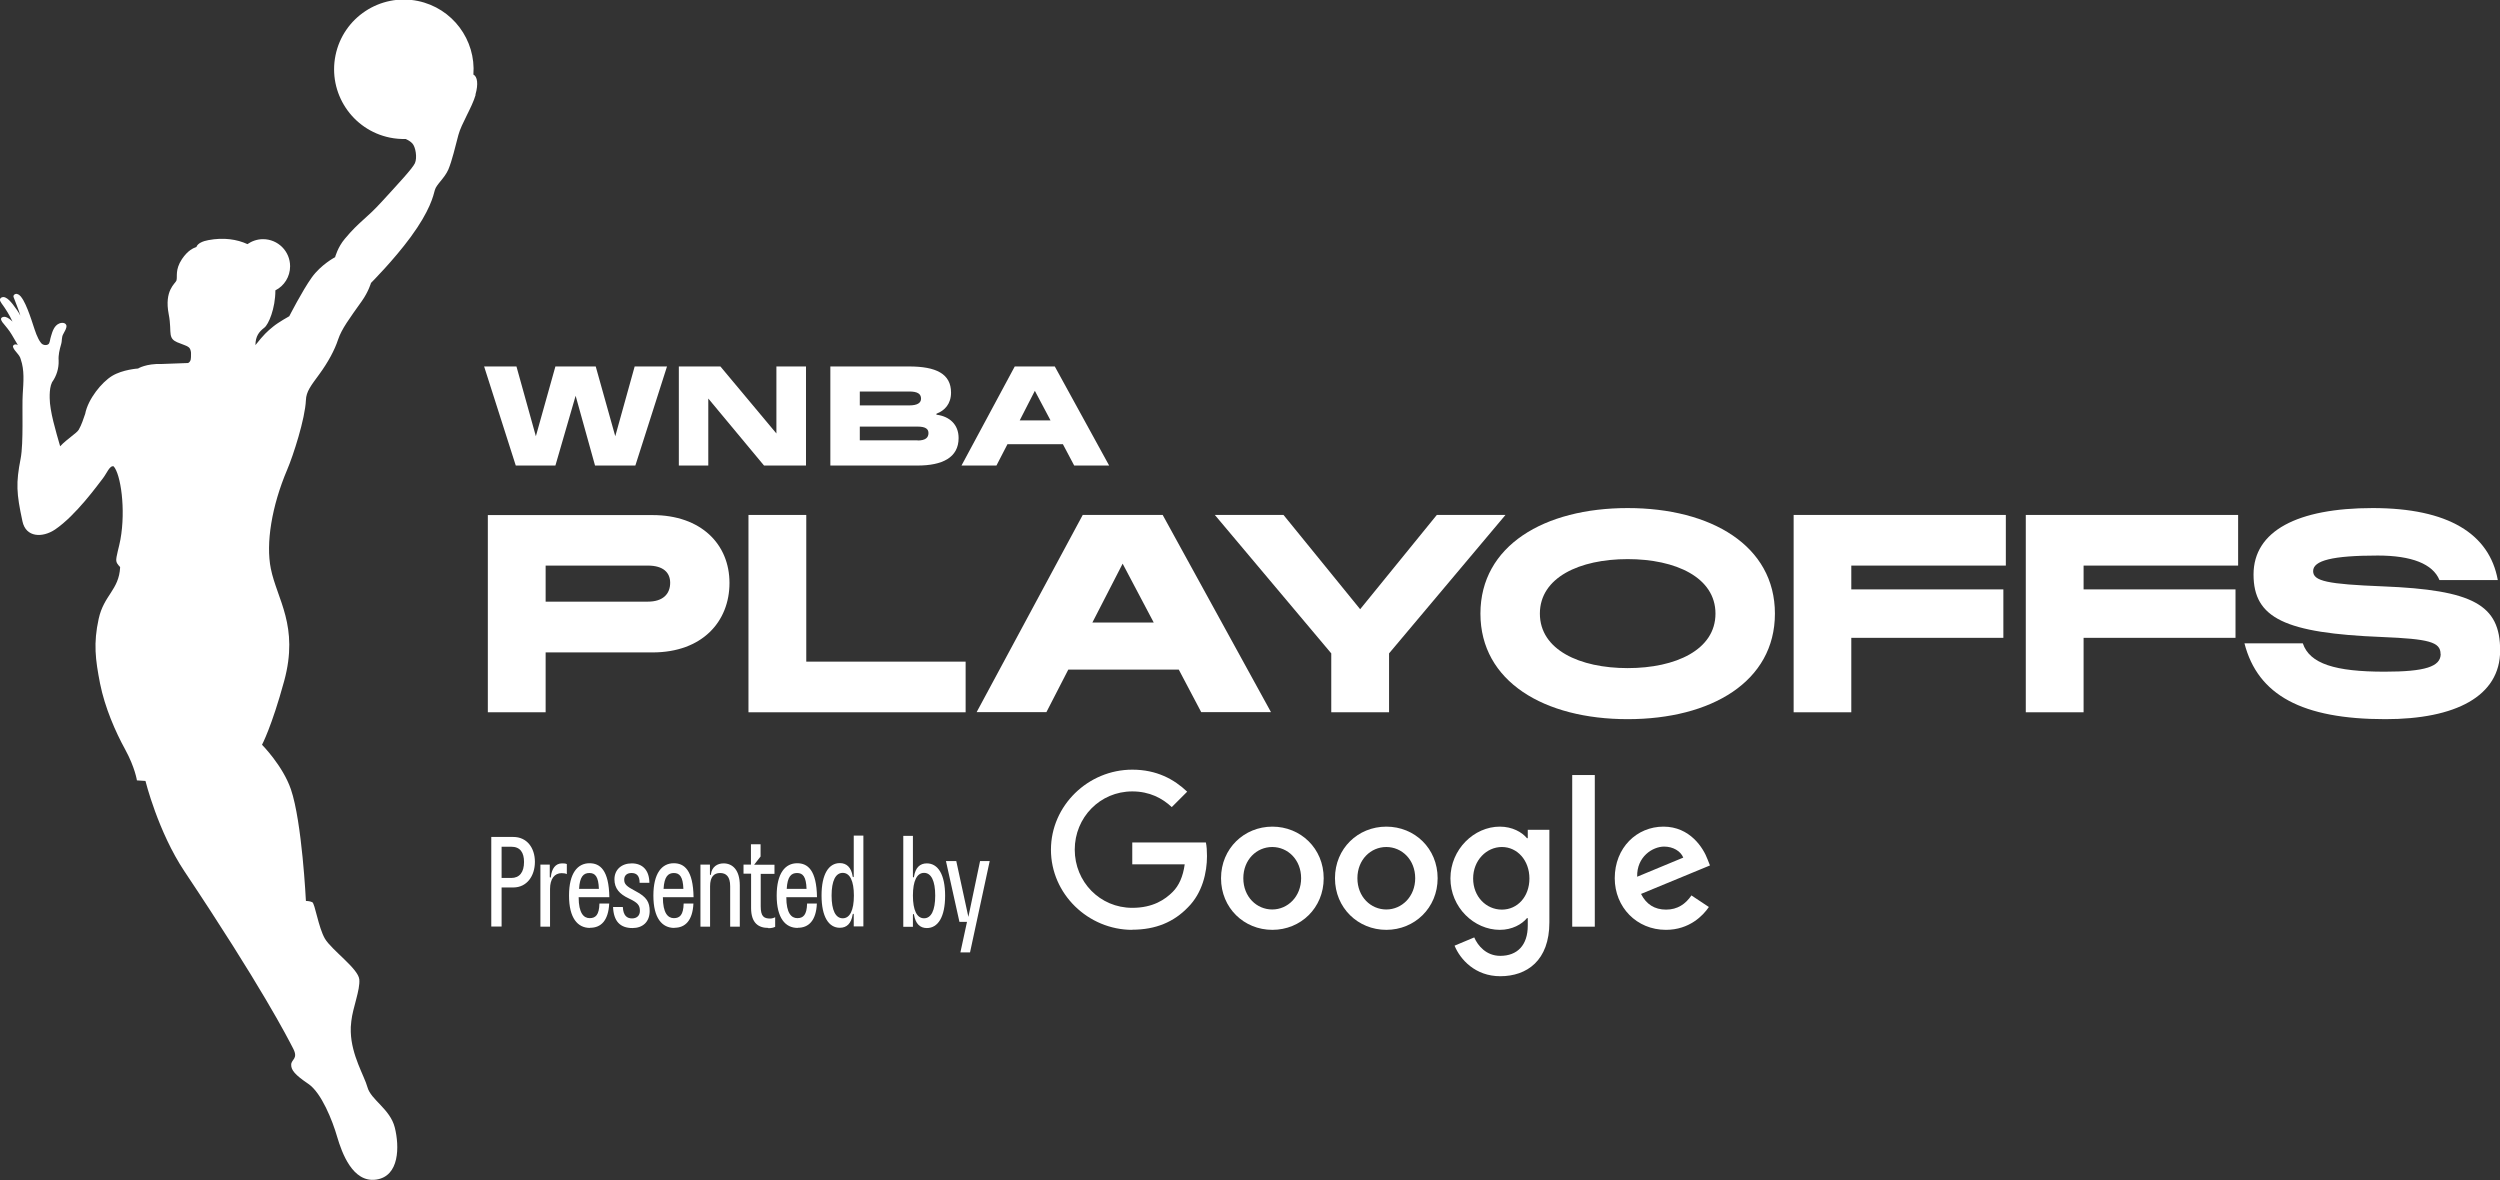
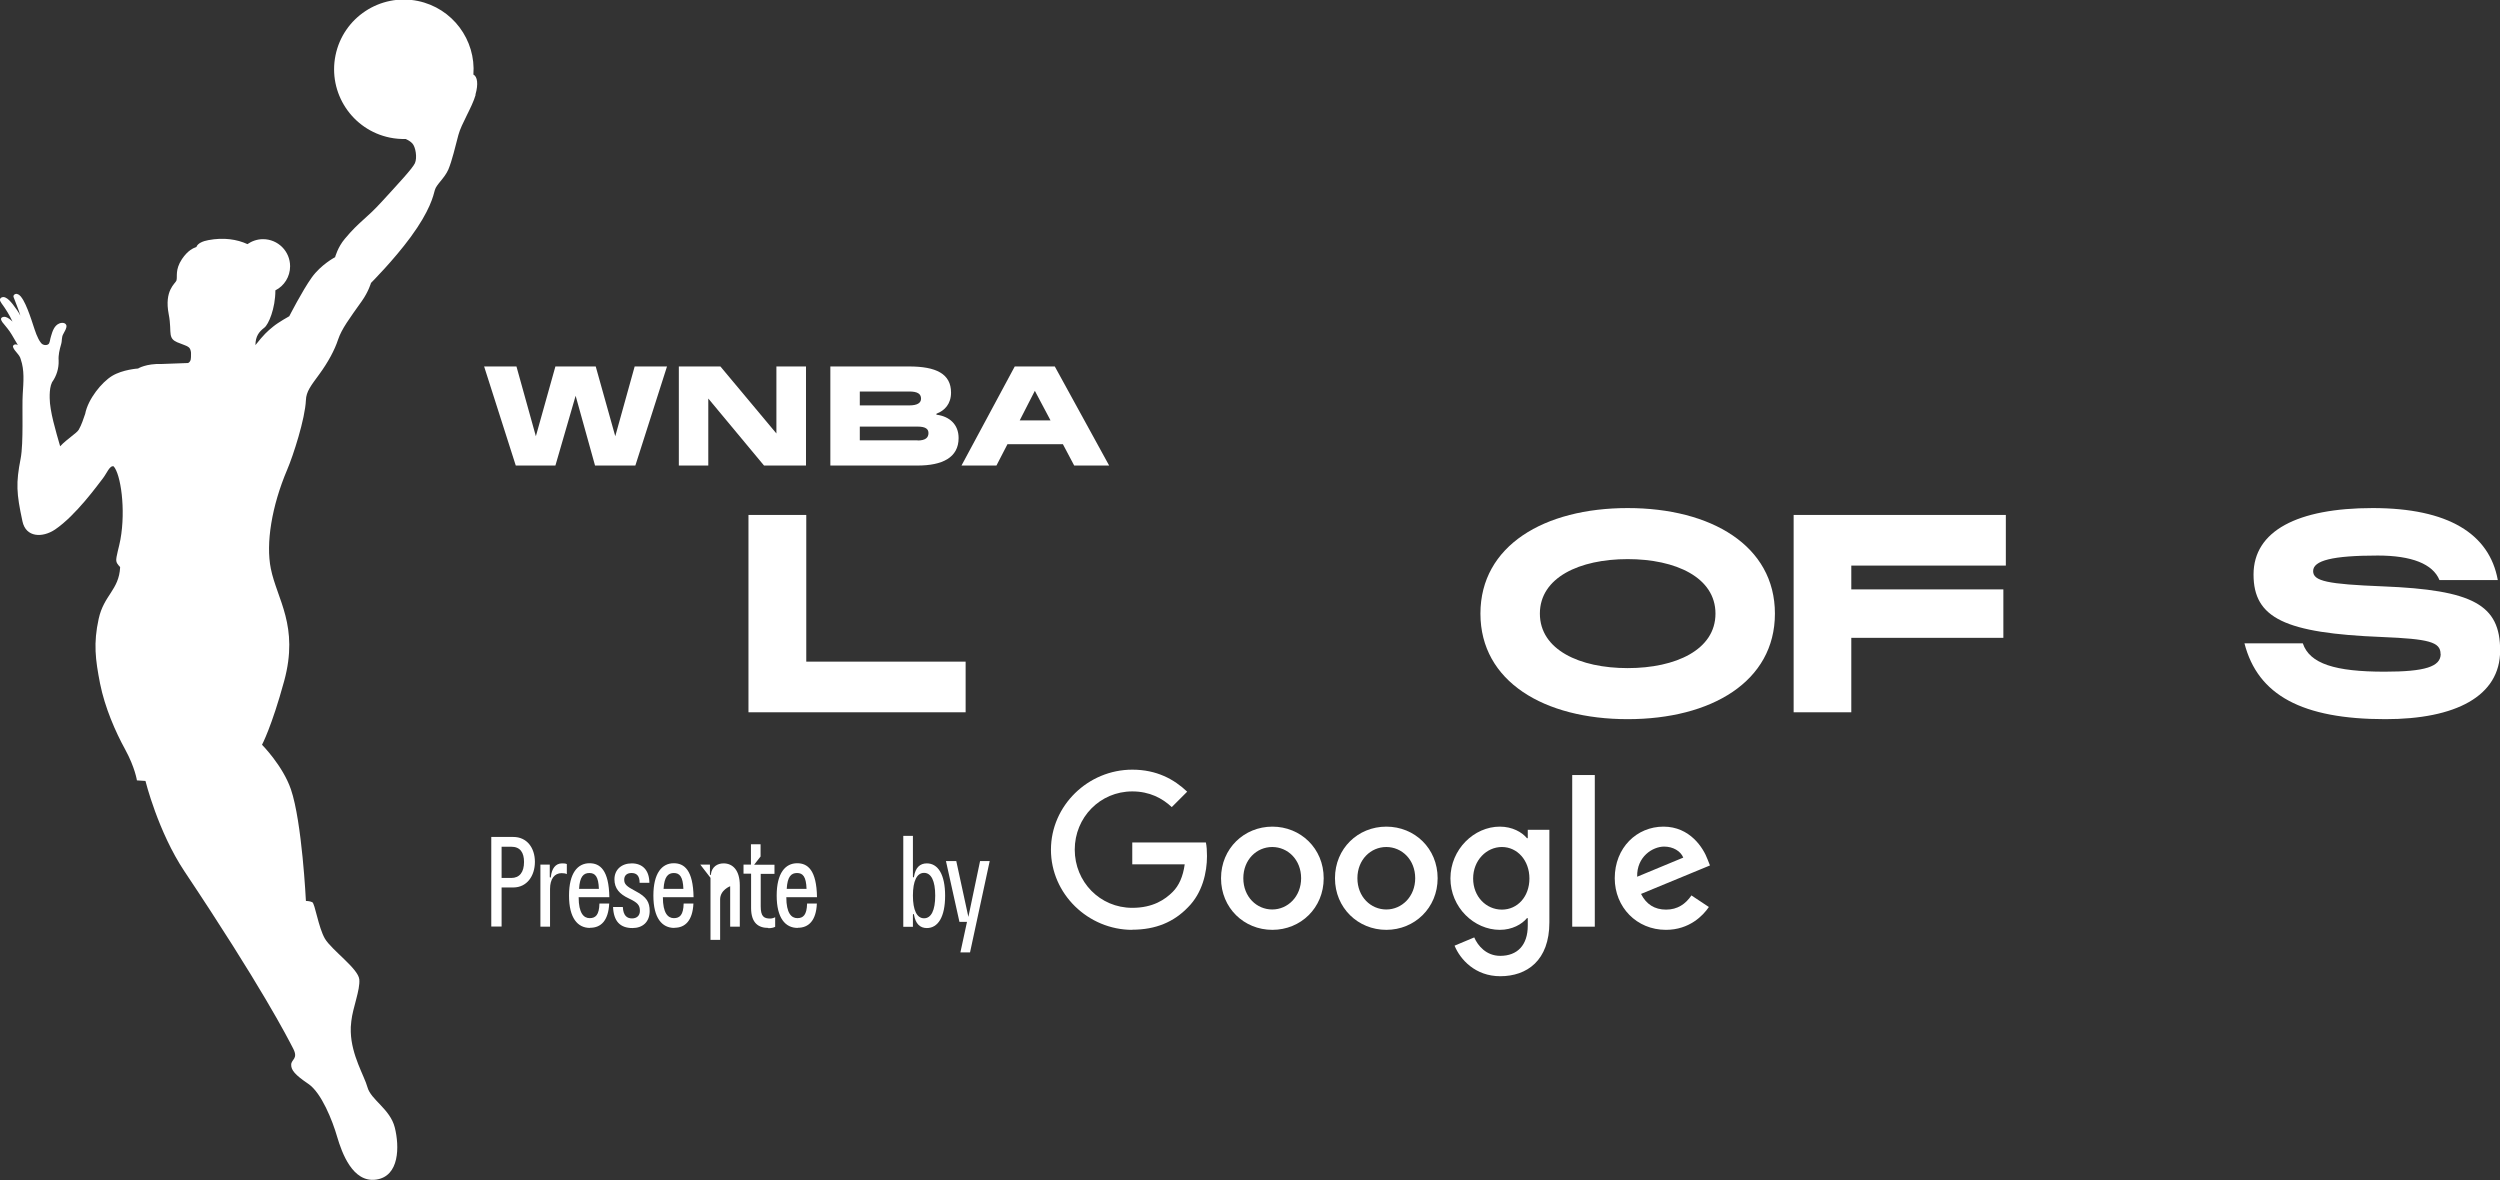
<svg xmlns="http://www.w3.org/2000/svg" id="Logos" viewBox="0 0 181.67 85.76">
  <rect x="0" y="0" width="181.67" height="85.76" fill="#333333" stroke="none" />
  <defs>
    <style>
      .cls-1 {
        fill: #fff;
      }
    </style>
  </defs>
  <path class="cls-1" d="M34.56,6.9c-.26.91-1.03,2.08-1.25,2.91-.22.83-.46,1.87-.73,2.51-.28.64-.87,1.08-.98,1.49-.11.41-.34,1.49-1.76,3.42-1.24,1.69-2.88,3.33-2.88,3.33,0,0-.18.63-.66,1.31-.91,1.28-1.47,2.03-1.73,2.8-.25.77-.74,1.67-1.37,2.53-.6.82-.95,1.25-.97,1.88-.06,1.36-.92,4.02-1.36,5.05-1.13,2.66-1.56,5.36-1.19,7.19.45,2.24,2.06,4.16.97,8.17-.91,3.33-1.61,4.63-1.61,4.63,0,0,1.51,1.52,2.1,3.24.81,2.37,1.09,8.11,1.09,8.11,0,0,.27,0,.46.09.2.09.44,1.82.92,2.65.48.82,2.42,2.17,2.5,2.96.07.77-.47,2.04-.58,3.03-.04.33-.05.55-.04.79.05,1.71.99,3.2,1.21,4.01.25.93,1.65,1.58,1.99,2.94.34,1.36.35,3.54-1.36,3.78-1.71.24-2.49-1.96-2.83-3.11-.33-1.15-1.14-3.21-2.1-3.85-.96-.65-1.25-1-1.24-1.39,0-.39.53-.42.15-1.16-.43-.84-2.33-4.54-7.9-12.88-1.93-2.89-2.84-6.58-2.84-6.58l-.62-.04s-.14-.94-.85-2.24c-.71-1.29-1.48-3.05-1.83-4.8-.34-1.75-.49-2.92-.1-4.7.38-1.73,1.47-2.09,1.56-3.74,0-.07-.24-.2-.28-.47-.04-.26.22-1.07.3-1.55.4-2.21.02-4.75-.49-5.32-.29-.09-.5.51-.79.88-.37.47-1.95,2.68-3.47,3.71-.91.61-2.12.59-2.37-.6-.44-2.05-.48-2.76-.13-4.56.22-1.15.09-3.7.15-4.66.06-.95.13-1.75-.14-2.54-.08-.37-.46-.57-.57-.92,0-.19.24-.21.36-.12-.15-.25-.29-.5-.44-.75-.19-.33-.45-.62-.69-.92-.05-.08-.12-.18-.09-.28.06-.1.2-.12.31-.1.2.05.37.2.52.34-.22-.47-.49-.91-.8-1.33-.05-.09-.14-.19-.11-.3.05-.14.24-.19.37-.13.23.1.39.3.55.49.2.27.41.54.56.84-.13-.46-.33-.89-.49-1.34-.07-.16.14-.29.27-.23.21.06.32.27.43.44.44.77.83,2.23.95,2.48.11.25.18.43.34.63.13.17.37.19.51.11.15-.08.13-.36.22-.61.1-.34.23-.76.59-.91.18-.08.48-.08.53.16.01.21-.13.4-.22.58-.16.27-.08.47-.17.77-.11.38-.21.78-.18,1.18.02.57-.15,1.12-.48,1.58-.13.27-.16.6-.17.9,0,.04,0,.21,0,.25.01.97.44,2.38.76,3.5.52-.55,1.19-.94,1.35-1.2.23-.41.32-.74.47-1.16.21-1.08,1.2-2.29,1.95-2.75.77-.47,1.89-.54,1.89-.54,0,0,.58-.37,1.73-.33l1.91-.07c.1-.05.17-.15.19-.26.01-.08.03-.24.02-.42,0-.06,0-.13-.02-.19-.05-.25-.18-.33-.45-.43-.19-.07-.35-.13-.54-.21-.29-.13-.42-.27-.47-.56-.05-.26,0-.77-.14-1.47-.34-1.74.48-2.23.56-2.45.09-.29-.12-.77.4-1.56.44-.65.83-.8,1.05-.88.09-.27.48-.43.87-.5,1.11-.21,2.08-.06,2.84.29.32-.22.71-.36,1.13-.36,1.09,0,1.97.88,1.97,1.97,0,.76-.43,1.43-1.07,1.75,0,1.33-.5,2.48-.8,2.71-.4.31-.64.62-.65,1.27.61-.77.86-1,1.28-1.34.4-.33,1.18-.76,1.18-.76,0,0,.95-1.86,1.63-2.81.68-.95,1.7-1.48,1.7-1.48,0,0,.19-.73.71-1.34,1.07-1.28,1.5-1.4,2.68-2.69,1.17-1.28,2.23-2.41,2.41-2.8.18-.4.05-1.19-.19-1.44-.12-.13-.29-.23-.48-.32-.38.01-.76-.02-1.15-.1-2.74-.56-4.51-3.24-3.95-5.98.56-2.74,3.24-4.51,5.98-3.95,2.53.52,4.23,2.84,4.04,5.35.29.14.37.69.15,1.45" />
  <polygon class="cls-1" points="44.71 31.7 43.29 26.63 40.36 26.63 38.94 31.7 37.53 26.63 35.18 26.63 37.48 33.83 40.36 33.83 41.83 28.76 43.24 33.83 46.17 33.83 48.47 26.63 46.12 26.63 44.71 31.7 44.71 31.7 44.71 31.7" />
  <path class="cls-1" d="M68.08,30.14s-.04-.01-.04-.04c0-.02.01-.04.04-.05.57-.22,1.03-.7,1.03-1.52,0-1.37-1.09-1.9-3.05-1.9h-5.72v7.2h6.33c1.8,0,2.99-.57,2.99-2,0-1-.68-1.57-1.58-1.69M62.48,28.45h3.59c.61,0,.86.17.86.52,0,.3-.25.49-.86.49h-3.59v-1h0ZM66.68,32h-4.2v-1h4.2c.59,0,.79.18.79.47,0,.32-.2.54-.79.54" />
  <path class="cls-1" d="M76.66,26.63h-2.92l-3.87,7.2h2.54l.8-1.55h4.03l.82,1.55h2.54l-3.95-7.2h0ZM74.1,30.55l1.1-2.15,1.14,2.15h-2.24Z" />
  <polygon class="cls-1" points="56.42 31.5 52.35 26.63 49.33 26.63 49.33 33.83 51.47 33.83 51.47 28.96 55.52 33.83 58.57 33.83 58.57 26.63 56.42 26.63 56.42 31.5 56.42 31.5 56.42 31.5" />
-   <path class="cls-1" d="M39.65,47.4v4.36h-4.2v-14.33h11.97c3.53,0,5.59,2.12,5.59,4.93s-1.98,5.05-5.59,5.05h-7.77ZM39.65,43.72h7.43c1.11,0,1.62-.57,1.62-1.37,0-.75-.51-1.25-1.62-1.25h-7.43v2.62h0Z" />
  <polygon class="cls-1" points="70.17 51.76 54.39 51.76 54.39 37.42 58.59 37.42 58.59 48.08 70.17 48.08 70.17 51.76 70.17 51.76 70.17 51.76" />
-   <polygon class="cls-1" points="96.74 47.48 88.28 37.42 93.27 37.42 98.84 44.27 104.41 37.42 109.4 37.42 100.94 47.48 100.94 51.76 96.74 51.76 96.74 47.48 96.74 47.48 96.74 47.48" />
  <path class="cls-1" d="M128.98,44.59c0,4.95-4.64,7.67-10.7,7.67s-10.7-2.73-10.7-7.67,4.64-7.67,10.7-7.67,10.7,2.73,10.7,7.67M111.9,44.59c0,2.63,2.89,3.96,6.38,3.96s6.38-1.33,6.38-3.96-2.89-3.96-6.38-3.96-6.38,1.33-6.38,3.96" />
  <polygon class="cls-1" points="134.53 51.76 130.34 51.76 130.34 37.42 145.76 37.42 145.76 41.1 134.53 41.1 134.53 42.83 145.58 42.83 145.58 46.35 134.53 46.35 134.53 51.76 134.53 51.76 134.53 51.76" />
-   <polygon class="cls-1" points="151.41 51.76 147.21 51.76 147.21 37.42 162.64 37.42 162.64 41.1 151.41 41.1 151.41 42.83 162.45 42.83 162.45 46.35 151.41 46.35 151.41 51.76 151.41 51.76 151.41 51.76" />
  <path class="cls-1" d="M177.35,47.52c0-.87-.85-1.09-4.26-1.23-7.05-.28-9.33-1.37-9.33-4.54s3.19-4.83,8.66-4.83,8.48,1.86,9.09,5.23h-4.24c-.48-1.17-2.02-1.78-4.48-1.78-3.29,0-4.7.36-4.7,1.13,0,.73,1.03.95,5.07,1.11,6.54.26,8.52,1.33,8.52,4.66s-3.25,4.99-8.34,4.99c-6.04,0-9.27-1.74-10.24-5.51h4.24c.5,1.49,2.36,2.06,5.94,2.06,2.93,0,4.08-.36,4.08-1.29" />
-   <path class="cls-1" d="M84.49,37.42h-5.81l-7.71,14.33h5.07l1.59-3.09h8.03l1.63,3.09h5.07l-7.87-14.33h0ZM79.38,45.24l2.2-4.28,2.26,4.28h-4.46Z" />
  <path class="cls-1" d="M36.45,63.8h.7c.6,0,.93-.41.93-1.16,0-.68-.27-1.11-.93-1.11h-.7v2.27h0ZM36.45,64.49v2.84h-.75v-6.51h1.6c.99,0,1.57.79,1.57,1.81s-.58,1.86-1.57,1.86h-.84Z" />
  <path class="cls-1" d="M39.25,62.83h.7v.89s0,.05.04.05c.02,0,.04,0,.04-.05.06-.6.34-.98.81-.98.11,0,.25,0,.35.05v.73c-.09-.05-.23-.07-.38-.07-.51,0-.84.41-.84,1.15v2.74h-.7v-4.51h0Z" />
  <path class="cls-1" d="M42.08,64.59h1.44c-.03-.89-.27-1.15-.69-1.15s-.7.25-.75,1.15h0ZM42.87,67.43c-.89,0-1.52-.71-1.52-2.35s.63-2.35,1.49-2.35c.76,0,1.41.49,1.44,2.47h-2.23c0,1.16.37,1.52.8,1.52s.69-.23.71-1.06h.71c-.06,1.24-.6,1.76-1.38,1.76h0Z" />
  <path class="cls-1" d="M46.5,66.19c0-.41-.16-.6-.82-.91-.66-.31-1.03-.72-1.03-1.38,0-.71.52-1.16,1.26-1.16s1.27.45,1.28,1.41h-.71c0-.52-.23-.71-.59-.71-.32,0-.53.17-.53.48,0,.32.14.48.83.84.81.42,1.02.81,1.02,1.44,0,.8-.51,1.24-1.25,1.24-.9,0-1.37-.5-1.41-1.53h.71c.03.64.31.83.67.83s.57-.22.57-.54h0Z" />
  <path class="cls-1" d="M48.22,64.59h1.44c-.03-.89-.28-1.15-.69-1.15s-.7.25-.75,1.15h0ZM49,67.43c-.89,0-1.52-.71-1.52-2.35s.63-2.35,1.48-2.35c.76,0,1.41.49,1.44,2.47h-2.23c0,1.16.37,1.52.8,1.52s.69-.23.71-1.06h.71c-.06,1.24-.6,1.76-1.38,1.76h0Z" />
-   <path class="cls-1" d="M50.89,62.83h.7v.7s0,.06.03.06.03-.02.04-.06c.07-.55.48-.79.92-.79.67,0,1.18.5,1.18,1.6v3h-.7v-2.94c0-.7-.29-.96-.73-.96s-.73.27-.73.96v2.94h-.7v-4.51h0Z" />
+   <path class="cls-1" d="M50.89,62.83h.7v.7s0,.06.03.06.03-.02.04-.06c.07-.55.48-.79.92-.79.67,0,1.18.5,1.18,1.6v3h-.7v-2.94s-.73.27-.73.96v2.94h-.7v-4.51h0Z" />
  <path class="cls-1" d="M55.83,67.43c-.7,0-1.25-.34-1.25-1.45v-2.49h-.55v-.66h.54v-1.48h.7v.89l-.47.6h1.48v.66h-1v2.36c0,.74.23.89.7.89.12,0,.3-.06.35-.1v.7c-.11.06-.28.1-.49.1h0Z" />
  <path class="cls-1" d="M57.17,64.59h1.44c-.03-.89-.27-1.15-.69-1.15s-.7.25-.75,1.15h0ZM57.96,67.43c-.89,0-1.52-.71-1.52-2.35s.63-2.35,1.49-2.35c.76,0,1.41.49,1.44,2.47h-2.23c0,1.16.37,1.52.8,1.52s.69-.23.71-1.06h.71c-.05,1.24-.6,1.76-1.38,1.76h0Z" />
-   <path class="cls-1" d="M60.43,65.08c0,1.07.29,1.65.81,1.65s.81-.58.81-1.65-.29-1.65-.81-1.65-.81.58-.81,1.65h0ZM62.04,66.46s0-.06-.04-.06c-.02,0-.03.02-.04.06-.1.65-.43.96-.93.96-.81,0-1.33-.8-1.33-2.35s.52-2.35,1.33-2.35c.49,0,.83.31.93.96,0,.05.02.06.04.06.03,0,.04-.02.04-.06v-2.96h.7v6.6h-.7v-.87h0Z" />
  <path class="cls-1" d="M66.34,65.08c0,1.07.29,1.65.81,1.65s.81-.58.81-1.65-.29-1.65-.81-1.65-.81.58-.81,1.65h0ZM65.64,67.34v-6.6h.7v2.96s0,.06.04.06c.02,0,.03-.02.04-.06.1-.65.43-.96.93-.96.81,0,1.33.8,1.33,2.35s-.52,2.35-1.33,2.35c-.49,0-.82-.31-.93-.96,0-.05-.02-.06-.04-.06-.03,0-.04.02-.04.06v.87h-.7Z" />
  <polygon class="cls-1" points="70.27 66.99 69.72 66.99 68.74 62.57 69.49 62.57 70.37 66.63 71.22 62.57 71.92 62.57 70.49 69.21 69.79 69.21 70.27 66.99 70.27 66.99" />
  <path class="cls-1" d="M82.28,67.57c-3.21,0-5.91-2.61-5.91-5.82s2.7-5.82,5.91-5.82c1.78,0,3.04.7,3.99,1.6l-1.12,1.12c-.68-.64-1.61-1.14-2.87-1.14-2.34,0-4.18,1.89-4.18,4.23s1.83,4.23,4.18,4.23c1.52,0,2.39-.61,2.94-1.16.45-.45.75-1.11.87-2h-3.81v-1.59h5.35c.06.28.08.62.08.99,0,1.19-.33,2.67-1.38,3.72-1.02,1.06-2.33,1.63-4.06,1.63h0Z" />
  <path class="cls-1" d="M94.55,63.82c0-1.35-.97-2.27-2.1-2.27s-2.1.92-2.1,2.27.97,2.27,2.1,2.27,2.1-.94,2.1-2.27h0ZM96.19,63.82c0,2.16-1.67,3.75-3.73,3.75s-3.73-1.59-3.73-3.75,1.68-3.75,3.73-3.75,3.73,1.58,3.73,3.75h0Z" />
  <path class="cls-1" d="M102.84,63.82c0-1.35-.97-2.27-2.1-2.27s-2.1.92-2.1,2.27.97,2.27,2.1,2.27,2.1-.94,2.1-2.27h0ZM104.47,63.82c0,2.16-1.68,3.75-3.73,3.75s-3.73-1.59-3.73-3.75,1.67-3.75,3.73-3.75,3.73,1.58,3.73,3.75h0Z" />
  <path class="cls-1" d="M111.14,63.84c0-1.32-.88-2.29-2-2.29s-2.09.97-2.09,2.29.95,2.26,2.09,2.26,2-.95,2-2.26h0ZM112.59,60.3v6.73c0,2.77-1.63,3.91-3.57,3.91-1.82,0-2.91-1.22-3.32-2.22l1.43-.6c.26.61.88,1.34,1.89,1.34,1.24,0,2-.77,2-2.2v-.54h-.06c-.37.45-1.08.85-1.97.85-1.87,0-3.59-1.63-3.59-3.74s1.72-3.76,3.59-3.76c.9,0,1.61.4,1.97.84h.06v-.61h1.56Z" />
  <polygon class="cls-1" points="115.89 56.32 115.89 67.34 114.25 67.34 114.25 56.32 115.89 56.32 115.89 56.32" />
  <path class="cls-1" d="M118.97,63.71l3.35-1.39c-.19-.47-.74-.8-1.39-.8-.84,0-2,.74-1.96,2.19h0ZM122.9,65.06l1.28.85c-.41.61-1.41,1.66-3.12,1.66-2.13,0-3.72-1.65-3.72-3.75,0-2.23,1.61-3.75,3.54-3.75s2.9,1.55,3.21,2.39l.17.43-5.01,2.07c.38.75.98,1.14,1.82,1.14s1.42-.41,1.85-1.04h0Z" />
</svg>